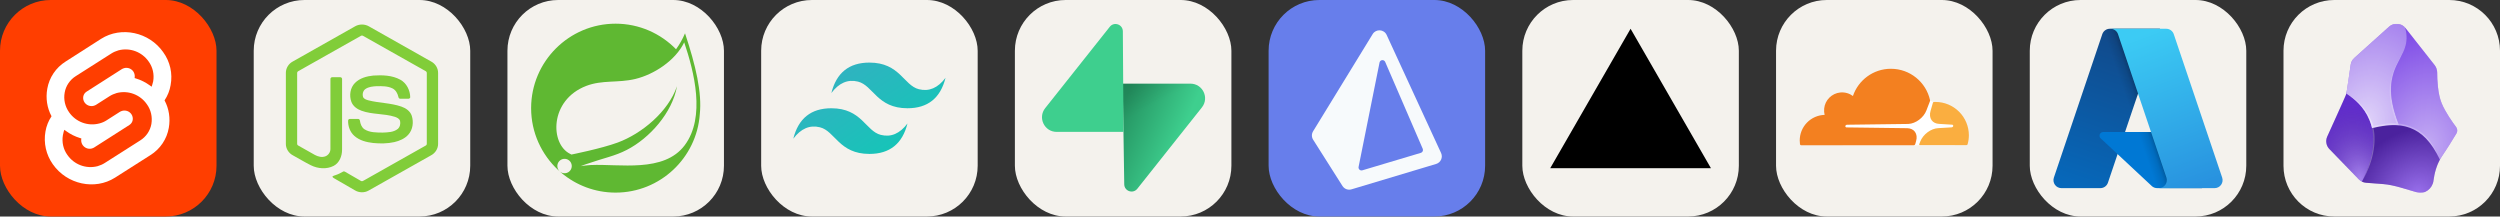
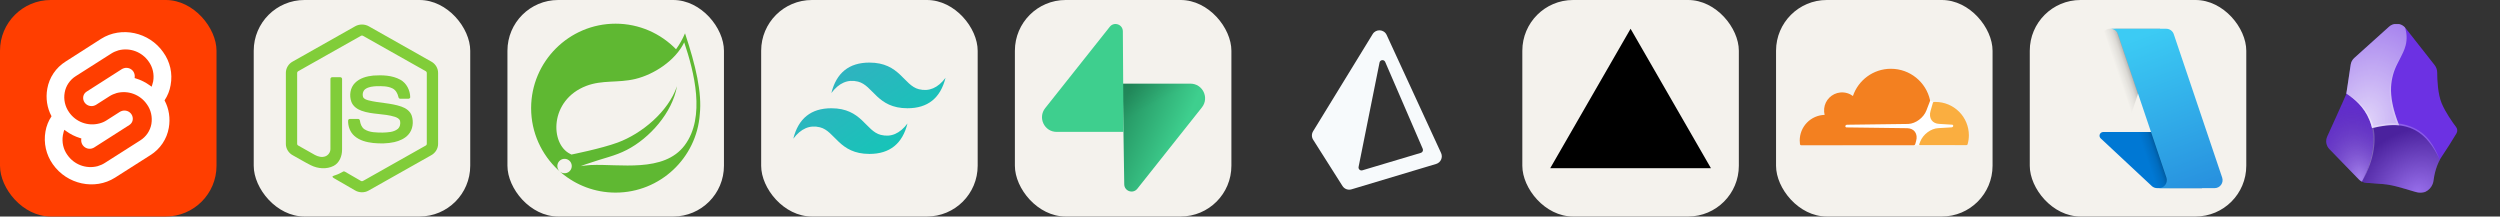
<svg xmlns="http://www.w3.org/2000/svg" width="554.25" height="48" viewBox="0 0 2956 256" fill="none" version="1.1">
  <rect x="0" y="0" width="2956" height="256" fill="#333333" stroke="none" />
  <g transform="translate(0, 0)">
    <svg width="256" height="256" fill="none" viewBox="0 0 256 256">
      <rect width="256" height="256" fill="#FF3E00" rx="60" />
      <g clip-path="url(#clip0_7_282)">
        <path fill="#fff" d="M193.034 61.797C176.407 37.847 143.305 30.831 119.509 45.932L77.559 72.78C66.119 79.949 58.187 91.695 55.898 104.966C53.915 116.102 55.593 127.542 60.932 137.458C57.271 142.949 54.831 149.051 53.763 155.458C51.322 169.034 54.526 183.068 62.458 194.203C79.237 218.153 112.186 225.169 135.983 210.068L177.932 183.373C189.373 176.203 197.305 164.458 199.593 151.186C201.576 140.051 199.898 128.61 194.559 118.695C198.22 113.203 200.661 107.102 201.729 100.695C204.322 86.966 201.119 72.932 193.034 61.797Z" />
        <path fill="#FF3E00" d="M115.39 196.491C101.814 200 87.627 194.661 79.695 183.22C74.814 176.508 72.983 168.119 74.356 159.881C74.661 158.508 74.966 157.288 75.271 155.915L76.034 153.475L78.169 155C83.203 158.661 88.695 161.407 94.644 163.237L96.169 163.695L96.017 165.22C95.864 167.356 96.475 169.644 97.695 171.475C100.136 174.983 104.407 176.661 108.525 175.593C109.441 175.288 110.356 174.983 111.119 174.525L152.915 147.83C155.051 146.458 156.424 144.475 156.881 142.034C157.339 139.593 156.729 137 155.356 135.017C152.915 131.508 148.644 129.983 144.525 131.051C143.61 131.356 142.695 131.661 141.932 132.119L125.915 142.339C123.322 144.017 120.424 145.237 117.373 146C103.797 149.508 89.61 144.169 81.678 132.729C76.949 126.017 74.966 117.627 76.492 109.39C77.864 101.458 82.746 94.288 89.61 90.017L131.559 63.322C134.152 61.644 137.051 60.424 140.102 59.508C153.678 56 167.864 61.339 175.797 72.78C180.678 79.492 182.508 87.881 181.136 96.119C180.83 97.492 180.525 98.712 180.068 100.085L179.305 102.525L177.169 101C172.136 97.339 166.644 94.593 160.695 92.763L159.169 92.305L159.322 90.78C159.475 88.644 158.864 86.356 157.644 84.525C155.203 81.017 150.932 79.492 146.814 80.559C145.898 80.864 144.983 81.169 144.22 81.627L102.424 108.322C100.288 109.695 98.915 111.678 98.458 114.119C98 116.559 98.61 119.153 99.983 121.136C102.424 124.644 106.695 126.169 110.814 125.102C111.729 124.797 112.644 124.491 113.407 124.034L129.424 113.814C132.017 112.136 134.915 110.915 137.966 110C151.542 106.491 165.729 111.83 173.661 123.271C178.542 129.983 180.373 138.373 179 146.61C177.627 154.542 172.746 161.712 165.881 165.983L123.932 192.678C121.339 194.356 118.441 195.576 115.39 196.491Z" />
      </g>
      <defs>
        <clipPath id="clip0_7_282">
          <rect width="149.644" height="180" fill="#fff" transform="translate(53 38)" />
        </clipPath>
      </defs>
    </svg>
  </g>
  <g transform="translate(300, 0)">
    <svg width="256" height="256" fill="none" viewBox="0 0 256 256">
      <rect width="256" height="256" fill="#F4F2ED" rx="60" />
      <path fill="#81CD39" d="M119.878 31.116C124.797 28.301 131.203 28.288 136.117 31.116C160.839 45.086 185.569 59.033 210.287 73.011C214.937 75.63 218.046 80.804 217.999 86.161V170.206C218.034 175.785 214.617 181.083 209.712 183.642C185.071 197.535 160.442 211.444 135.805 225.337C130.786 228.207 124.251 227.986 119.387 224.88C112 220.598 104.6 216.336 97.212 212.058C95.702 211.158 94 210.442 92.934 208.978C93.877 207.708 95.562 207.55 96.931 206.995C100.014 206.014 102.847 204.44 105.679 202.913C106.396 202.423 107.27 202.611 107.957 203.049C114.274 206.671 120.536 210.399 126.874 213.986C128.226 214.767 129.595 213.73 130.751 213.086C154.931 199.419 179.141 185.805 203.318 172.134C204.214 171.703 204.709 170.752 204.636 169.771C204.653 142.046 204.64 114.317 204.645 86.592C204.747 85.478 204.103 84.455 203.096 83.999C178.541 70.17 153.997 56.321 129.446 42.488C128.575 41.889 127.426 41.888 126.554 42.484C102.002 56.321 77.464 70.183 52.912 84.011C51.909 84.468 51.236 85.475 51.355 86.592C51.36 114.317 51.355 142.046 51.355 169.775C51.268 170.756 51.801 171.687 52.691 172.109C59.242 175.824 65.802 179.513 72.358 183.216C76.052 185.203 80.586 186.385 84.656 184.862C88.246 183.574 90.763 179.909 90.695 176.097C90.729 148.534 90.678 120.967 90.72 93.408C90.631 92.184 91.791 91.173 92.981 91.288C96.129 91.267 99.281 91.246 102.429 91.297C103.743 91.267 104.647 92.585 104.485 93.817C104.472 121.555 104.519 149.293 104.464 177.03C104.472 184.423 101.435 192.467 94.597 196.084C86.174 200.447 75.762 199.522 67.44 195.338C60.236 191.742 53.36 187.498 46.284 183.646C41.366 181.101 37.966 175.782 38.001 170.207V86.161C37.949 80.693 41.182 75.425 45.976 72.844C70.613 58.941 95.246 45.026 119.878 31.116Z" />
      <path fill="#81CD39" d="M141.372 89.335C152.117 88.643 163.62 88.925 173.289 94.219C180.776 98.275 184.926 106.789 185.058 115.106C184.849 116.227 183.676 116.846 182.605 116.769C179.488 116.765 176.369 116.812 173.252 116.748C171.929 116.799 171.161 115.58 170.995 114.411C170.099 110.431 167.928 106.49 164.183 104.57C158.433 101.692 151.767 101.837 145.496 101.897C140.92 102.139 135.998 102.536 132.12 105.227C129.143 107.266 128.239 111.382 129.301 114.697C130.303 117.077 133.05 117.845 135.298 118.553C148.248 121.94 161.97 121.602 174.671 126.059C179.931 127.876 185.075 131.409 186.875 136.915C189.23 144.295 188.198 153.115 182.947 159.039C178.689 163.914 172.488 166.568 166.303 168.009C158.075 169.844 149.536 169.891 141.18 169.076C133.323 168.18 125.146 166.116 119.081 160.763C113.894 156.259 111.361 149.241 111.612 142.469C111.672 141.325 112.811 140.527 113.907 140.621C117.046 140.596 120.186 140.587 123.325 140.626C124.579 140.536 125.509 141.62 125.573 142.802C126.152 146.593 127.577 150.573 130.883 152.82C137.264 156.937 145.271 156.655 152.577 156.77C158.629 156.502 165.424 156.421 170.364 152.42C172.97 150.138 173.742 146.32 173.038 143.036C172.275 140.263 169.374 138.971 166.883 138.126C154.1 134.083 140.224 135.55 127.565 130.977C122.425 129.161 117.455 125.727 115.481 120.447C112.726 112.974 113.988 103.73 119.789 98.006C125.445 92.312 133.609 90.119 141.372 89.335V89.335" />
    </svg>
  </g>
  <g transform="translate(600, 0)">
    <svg width="256" height="256" viewBox="0 0 256 256" fill="none">
      <rect width="256" height="256" rx="60" fill="#F4F2ED" />
      <path d="M209.545 171.821C184.93 204.618 132.347 193.547 98.635 195.139C98.635 195.139 92.667 195.471 86.656 196.461C86.656 196.461 88.929 195.491 91.828 194.492C115.506 186.304 126.695 184.659 141.082 177.269C168.114 163.421 195.018 133.259 200.492 101.925C190.202 132.061 158.909 157.998 130.415 168.53C110.911 175.727 75.642 182.731 75.637 182.734C75.653 182.759 74.231 181.996 74.211 181.979C50.225 170.309 49.533 118.359 93.097 101.613C112.197 94.266 130.466 98.302 151.114 93.387C173.136 88.151 198.642 71.644 209.009 50.063C220.631 84.535 234.592 138.467 209.545 171.821V171.821ZM209.973 39.381C207.043 46.343 203.466 52.617 199.344 58.228C181.197 39.604 155.868 28 127.871 28C72.799 28 28 72.804 28 127.866C28 156.731 40.321 182.764 59.964 201.012L62.151 202.949C58.499 199.971 57.938 194.608 60.898 190.952C63.876 187.295 69.244 186.728 72.898 189.69C76.562 192.658 77.12 198.035 74.154 201.697C71.198 205.361 65.82 205.914 62.161 202.958L63.65 204.276C81.025 218.906 103.424 227.743 127.871 227.743C180.511 227.743 223.736 186.778 227.436 135.073C230.176 109.757 222.699 77.611 209.973 39.381Z" fill="#5FB832" />
    </svg>
  </g>
  <g transform="translate(900, 0)">
    <svg width="256" height="256" fill="none" viewBox="0 0 256 256">
      <rect width="256" height="256" fill="#F4F2ED" rx="60" />
      <path fill="url(#paint0_linear_2_118)" fill-rule="evenodd" d="M83 110C88.999 86.001 104.001 74 128 74C164 74 168.5 101 186.5 105.5C198.501 108.501 209 104.001 218 92C212.001 115.999 196.999 128 173 128C137 128 132.5 101 114.5 96.5C102.499 93.499 92 97.999 83 110ZM38 164C43.999 140.001 59.001 128 83 128C119 128 123.5 155 141.5 159.5C153.501 162.501 164 158.001 173 146C167.001 169.999 151.999 182 128 182C92 182 87.5 155 69.5 150.5C57.499 147.499 47 151.999 38 164Z" clip-rule="evenodd" />
      <defs>
        <linearGradient id="paint0_linear_2_118" x1="86.5" x2="163.5" y1="74" y2="185.5" gradientUnits="userSpaceOnUse">
          <stop stop-color="#32B1C1" />
          <stop offset="1" stop-color="#14C6B7" />
        </linearGradient>
      </defs>
    </svg>
  </g>
  <g transform="translate(1200, 0)">
    <svg width="256" height="256" fill="none" viewBox="0 0 256 256">
      <rect width="256" height="256" fill="#F4F2ED" rx="60" />
      <g clip-path="url(#clip0_147_969)">
        <path fill="url(#paint0_linear_147_969)" d="M144.757 223.193C139.696 229.566 129.434 226.074 129.312 217.936L127.529 98.907H207.564C222.06 98.907 230.145 115.651 221.131 127.004L144.757 223.193Z" />
        <path fill="url(#paint1_linear_147_969)" fill-opacity=".2" d="M144.757 223.193C139.696 229.566 129.434 226.074 129.312 217.936L127.529 98.907H207.564C222.06 98.907 230.145 115.651 221.131 127.004L144.757 223.193Z" />
        <path fill="#3ECF8E" d="M112.207 31.666C117.268 25.291 127.53 28.784 127.652 36.922L128.434 155.951H49.4C34.903 155.951 26.818 139.207 35.833 127.854L112.207 31.666Z" />
      </g>
      <defs>
        <linearGradient id="paint0_linear_147_969" x1="127.529" x2="198.661" y1="125.299" y2="155.132" gradientUnits="userSpaceOnUse">
          <stop stop-color="#249361" />
          <stop offset="1" stop-color="#3ECF8E" />
        </linearGradient>
        <linearGradient id="paint1_linear_147_969" x1="95.993" x2="128.433" y1="82.12" y2="143.187" gradientUnits="userSpaceOnUse">
          <stop />
          <stop offset="1" stop-opacity="0" />
        </linearGradient>
        <clipPath id="clip0_147_969">
          <rect width="192.92" height="200" fill="#fff" transform="translate(32 28)" />
        </clipPath>
      </defs>
    </svg>
  </g>
  <g transform="translate(1500, 0)">
    <svg width="256" height="256" fill="none" viewBox="0 0 256 256">
-       <rect width="256" height="256" fill="#677EEB" rx="60" />
      <path fill="#F7FAFC" fill-rule="evenodd" d="M52.658 165.183C50.741 162.159 50.712 158.307 52.584 155.254L123.044 40.32C126.963 33.927 136.426 34.486 139.565 41.295L203.934 180.926C206.322 186.107 203.573 192.203 198.108 193.843L97.978 223.882C93.949 225.09 89.608 223.471 87.356 219.918L52.658 165.183ZM131.173 73.926C131.852 70.544 136.485 70.057 137.853 73.223L182.254 175.963C183.09 177.898 182.05 180.129 180.03 180.731L110.848 201.383C108.305 202.142 105.869 199.92 106.392 197.318L131.173 73.926Z" clip-rule="evenodd" />
    </svg>
  </g>
  <g transform="translate(1800, 0)">
    <svg width="256" height="256" viewBox="0 0 256 256" fill="none">
      <rect width="256" height="256" rx="60" fill="#F4F2ED" />
      <path d="M128 34L223 198.853H33L128 34Z" fill="black" />
    </svg>
  </g>
  <g transform="translate(2100, 0)">
    <svg width="256" height="256" fill="none" viewBox="0 0 256 256">
      <rect width="256" height="256" fill="#F4F2ED" rx="60" />
      <g clip-path="url(#clip0_4_271)">
        <path fill="#fff" d="M79 171.75H211.356V135.125L186.212 120.706L181.875 118.831L79 119.537V171.75Z" />
        <path fill="#F38020" d="M165.575 166.887C166.806 162.669 166.338 158.8 164.288 155.925C162.413 153.287 159.244 151.762 155.438 151.587L83.281 150.65C82.812 150.65 82.406 150.412 82.169 150.062C81.931 149.712 81.875 149.25 81.994 148.775C82.231 148.069 82.931 147.544 83.694 147.487L156.494 146.55C165.119 146.137 174.494 139.162 177.769 130.612L181.931 119.769C182.115 119.323 182.158 118.833 182.056 118.362C177.369 97.144 158.431 81.319 135.806 81.319C114.931 81.319 97.244 94.8 90.906 113.506C86.8 110.456 81.531 108.819 75.956 109.344C65.931 110.344 57.831 118.369 56.906 128.394C56.663 130.887 56.841 133.403 57.431 135.837C49.545 136.051 42.054 139.337 36.556 144.995C31.057 150.653 27.987 158.236 28 166.125C28 167.587 28.125 169.062 28.294 170.519C28.419 171.225 29 171.75 29.7 171.75H162.875C163.258 171.743 163.629 171.614 163.934 171.383C164.24 171.151 164.464 170.829 164.575 170.462L165.575 166.887V166.887Z" />
        <path fill="#FAAE40" d="M188.55 120.519L186.55 120.581C186.081 120.581 185.675 120.931 185.487 121.394L182.675 131.181C181.444 135.4 181.912 139.269 183.962 142.144C185.837 144.781 189.006 146.306 192.812 146.481L208.169 147.419C208.637 147.419 209.044 147.656 209.281 148.006C209.519 148.356 209.575 148.881 209.456 149.294C209.219 150 208.519 150.525 207.756 150.581L191.756 151.519C183.081 151.931 173.756 158.906 170.481 167.456L169.306 170.444C169.069 171.031 169.481 171.619 170.119 171.619H225.1C225.418 171.623 225.729 171.522 225.983 171.331C226.238 171.14 226.422 170.869 226.506 170.562C227.481 167.096 227.983 163.513 228 159.912C227.97 149.465 223.802 139.454 216.409 132.072C209.015 124.69 198.998 120.538 188.55 120.525" />
      </g>
      <defs>
        <clipPath id="clip0_4_271">
          <rect width="200" height="200" fill="#fff" transform="translate(28 28)" />
        </clipPath>
      </defs>
    </svg>
  </g>
  <g transform="translate(2400, 0)">
    <svg width="256" height="256" fill="none" viewBox="0 0 256 256">
      <rect width="256" height="256" fill="#F4F2ED" rx="60" />
-       <path fill="url(#paint0_linear_159_744)" d="M94.674 34.002H153.856L92.42 216.032C91.788 217.902 90.586 219.528 88.982 220.679C87.379 221.831 85.454 222.45 83.48 222.451H37.422C35.926 222.451 34.452 222.095 33.121 221.412C31.79 220.729 30.641 219.74 29.769 218.525C28.896 217.31 28.326 215.905 28.104 214.425C27.882 212.946 28.016 211.435 28.494 210.018L85.733 40.421C86.364 38.55 87.566 36.924 89.17 35.772C90.774 34.62 92.7 34 94.674 34V34.002Z" />
      <path fill="#0078D4" d="M180.674 156.095H86.826C85.954 156.094 85.101 156.356 84.379 156.847C83.658 157.337 83.101 158.034 82.781 158.845C82.461 159.657 82.392 160.546 82.585 161.397C82.777 162.248 83.222 163.022 83.86 163.616L144.165 219.903C145.92 221.54 148.232 222.451 150.633 222.451H203.774L180.674 156.095Z" />
      <path fill="url(#paint1_linear_159_744)" d="M94.674 34.002C92.678 33.995 90.731 34.626 89.119 35.803C87.507 36.98 86.313 38.642 85.713 40.546L28.565 209.863C28.055 211.286 27.894 212.81 28.098 214.308C28.301 215.805 28.862 217.232 29.734 218.466C30.605 219.701 31.761 220.708 33.104 221.401C34.446 222.095 35.936 222.455 37.447 222.451H84.694C86.454 222.136 88.099 221.36 89.46 220.202C90.822 219.044 91.852 217.546 92.445 215.859L103.841 182.273L144.549 220.241C146.255 221.652 148.395 222.433 150.608 222.451H203.551L180.331 156.096L112.642 156.112L154.07 34.002H94.674Z" />
      <path fill="url(#paint2_linear_159_744)" d="M170.264 40.412C169.634 38.544 168.434 36.92 166.832 35.77C165.23 34.62 163.308 34.002 161.336 34.002H95.379C97.351 34.002 99.273 34.621 100.874 35.771C102.476 36.92 103.677 38.544 104.307 40.412L161.548 210.016C162.026 211.433 162.16 212.944 161.939 214.424C161.718 215.904 161.147 217.309 160.275 218.525C159.402 219.74 158.253 220.73 156.922 221.413C155.591 222.096 154.116 222.453 152.62 222.453H218.579C220.075 222.452 221.55 222.096 222.88 221.413C224.211 220.729 225.36 219.739 226.233 218.524C227.105 217.308 227.675 215.903 227.896 214.423C228.118 212.944 227.984 211.433 227.505 210.016L170.264 40.412Z" />
      <defs>
        <linearGradient id="paint0_linear_159_744" x1="116.244" x2="54.783" y1="47.967" y2="229.54" gradientUnits="userSpaceOnUse">
          <stop stop-color="#114A8B" />
          <stop offset="1" stop-color="#0669BC" />
        </linearGradient>
        <linearGradient id="paint1_linear_159_744" x1="135.444" x2="121.227" y1="132.585" y2="137.392" gradientUnits="userSpaceOnUse">
          <stop stop-opacity=".3" />
          <stop offset=".071" stop-opacity=".2" />
          <stop offset=".321" stop-opacity=".1" />
          <stop offset=".623" stop-opacity=".05" />
          <stop offset="1" stop-opacity="0" />
        </linearGradient>
        <linearGradient id="paint2_linear_159_744" x1="127.625" x2="195.091" y1="42.671" y2="222.414" gradientUnits="userSpaceOnUse">
          <stop stop-color="#3CCBF4" />
          <stop offset="1" stop-color="#2892DF" />
        </linearGradient>
      </defs>
    </svg>
  </g>
  <g transform="translate(2700, 0)">
    <svg width="256" height="256" viewBox="0 0 256 256" fill="none">
      <g clip-path="url(#clip0_33_893)">
-         <path d="M196 0H60C26.863 0 0 26.863 0 60V196C0 229.137 26.863 256 60 256H196C229.137 256 256 229.137 256 196V60C256 26.863 229.137 0 196 0Z" fill="#F4F2ED" />
        <g clip-path="url(#clip1_33_893)">
          <mask id="mask0_33_893" style="mask-type:luminance" maskUnits="userSpaceOnUse" x="28" y="28" width="201" height="201">
            <path d="M28.078 28.078H228.078V228.078H28.078V28.078Z" fill="white" />
          </mask>
          <g mask="url(#mask0_33_893)">
            <path d="M177.336 213.781C176.125 222.922 167.18 230.031 158.313 227.57C145.656 224.094 131.008 218.664 117.844 217.648L97.649 216.086C94.392 215.859 91.332 214.441 89.055 212.102L54.289 176.281C52.424 174.373 51.177 171.948 50.71 169.321C50.244 166.695 50.579 163.988 51.672 161.555C51.672 161.555 73.156 114.289 73.977 111.828C74.758 109.367 77.727 87.922 79.445 76.438C79.914 73.352 81.399 70.578 83.742 68.508L124.875 31.477C126.231 30.258 127.823 29.331 129.552 28.753C131.281 28.175 133.111 27.958 134.927 28.116C136.743 28.273 138.508 28.802 140.111 29.669C141.715 30.536 143.124 31.723 144.25 33.156L178.781 77.062C180.702 79.576 181.745 82.65 181.75 85.812C181.75 94.133 182.453 111.203 187.063 122.219C191.555 132.883 199.758 144.484 204.055 150.148C204.873 151.208 205.357 152.486 205.448 153.821C205.538 155.157 205.23 156.489 204.563 157.648C198.988 167.003 193.152 176.199 187.063 185.227C181.203 193.938 178.508 204.719 177.297 213.781H177.336Z" fill="#6C31E3" />
            <path d="M92.805 214.836C108.977 182.023 108.508 158.508 101.633 141.789C95.305 126.32 83.547 116.594 74.289 110.539C74.055 111.438 73.781 112.258 73.43 113.078L51.672 161.594C50.574 164.024 50.232 166.728 50.692 169.354C51.152 171.981 52.392 174.408 54.25 176.32L89.055 212.141C90.135 213.265 91.404 214.191 92.805 214.875V214.836Z" fill="url(#paint0_radial_33_893)" />
-             <path d="M136.75 148.234C141.125 148.703 145.422 149.641 149.563 151.203C162.844 156.164 174.953 167.297 184.914 188.82C185.617 187.609 186.32 186.398 187.102 185.227C193.184 176.194 199.02 166.998 204.602 157.648C205.285 156.493 205.602 155.159 205.511 153.82C205.42 152.481 204.926 151.201 204.094 150.148C199.797 144.445 191.594 132.883 187.102 122.219C182.492 111.203 181.828 94.094 181.789 85.812C181.789 82.648 180.774 79.562 178.82 77.062L144.25 33.156C144.062 32.928 143.867 32.707 143.664 32.492C145.939 39.304 146.21 46.625 144.445 53.586C142.772 59.206 140.465 64.619 137.57 69.719L134.758 75.266C130.249 83.851 127.663 93.315 127.18 103C126.711 114.484 129.055 128.937 136.75 148.234Z" fill="url(#paint1_radial_33_893)" />
            <path d="M136.75 148.234C129.055 128.937 126.672 114.484 127.18 102.961C127.663 93.276 130.249 83.812 134.758 75.227C135.656 73.352 136.633 71.516 137.57 69.719C140.344 64.289 143.039 59.172 144.445 53.547C146.21 46.586 145.939 39.264 143.664 32.453C141.294 29.841 137.986 28.276 134.463 28.1C130.941 27.925 127.493 29.153 124.875 31.516L83.703 68.547C81.407 70.616 79.901 73.419 79.445 76.477L74.445 109.68L74.25 110.578C83.547 116.633 95.344 126.359 101.633 141.828C102.933 144.961 103.952 148.203 104.68 151.516C115.617 148.859 126.438 147.219 136.75 148.273V148.234Z" fill="url(#paint2_radial_33_893)" />
-             <path d="M158.313 227.609C167.18 230.031 176.125 222.922 177.336 213.781C178.344 205.074 180.911 196.619 184.914 188.82C174.914 167.336 162.844 156.164 149.602 151.203C135.539 145.969 120.227 147.688 104.68 151.477C108.156 167.258 106.086 187.922 92.805 214.836C94.367 215.539 95.969 216.008 97.688 216.125C97.688 216.125 107.219 216.906 118.625 217.727C129.953 218.508 146.906 224.406 158.313 227.57V227.609Z" fill="url(#paint3_radial_33_893)" />
+             <path d="M158.313 227.609C167.18 230.031 176.125 222.922 177.336 213.781C178.344 205.074 180.911 196.619 184.914 188.82C174.914 167.336 162.844 156.164 149.602 151.203C135.539 145.969 120.227 147.688 104.68 151.477C108.156 167.258 106.086 187.922 92.805 214.836C97.688 216.125 107.219 216.906 118.625 217.727C129.953 218.508 146.906 224.406 158.313 227.57V227.609Z" fill="url(#paint3_radial_33_893)" />
            <path fill-rule="evenodd" clip-rule="evenodd" d="M127.258 102.219C126.75 113.625 128.195 126.75 135.891 146.008L133.469 145.812C126.555 125.695 125.07 115.344 125.578 103.781C126.172 93.941 128.89 84.346 133.547 75.656C134.484 73.742 136.672 70.148 137.648 68.312C140.422 62.961 142.297 60.109 143.898 55.188C146.125 48.352 145.656 45.07 145.383 41.867C147.18 53.547 140.422 63.742 135.344 74.055C130.674 82.746 127.917 92.335 127.258 102.18V102.219Z" fill="url(#paint4_radial_33_893)" />
            <path fill-rule="evenodd" clip-rule="evenodd" d="M103.898 142.609C104.836 144.719 105.695 146.437 106.242 149.055L104.172 149.484C103.352 146.438 102.687 144.25 101.516 141.672C94.562 125.266 83.43 116.828 74.289 110.617C85.305 116.555 96.633 125.852 103.859 142.609H103.898Z" fill="url(#paint5_radial_33_893)" />
            <path fill-rule="evenodd" clip-rule="evenodd" d="M106.359 151.086C110.188 169.055 105.891 191.789 93.234 213.937C103.82 191.984 108.938 170.93 104.68 151.437L106.359 151.086Z" fill="url(#paint6_radial_33_893)" />
            <path fill-rule="evenodd" clip-rule="evenodd" d="M150.07 149.484C170.812 157.258 178.82 174.328 184.797 188.547C177.375 173.664 167.141 157.18 149.328 151.047C135.734 146.437 124.289 146.984 104.68 151.437L104.25 149.484C125.031 144.758 135.891 144.211 150.07 149.484Z" fill="url(#paint7_radial_33_893)" />
          </g>
        </g>
      </g>
      <defs>
        <radialGradient id="paint0_radial_33_893" cx="0" cy="0" r="1" gradientUnits="userSpaceOnUse" gradientTransform="translate(91.047 211.594) rotate(-104.693) scale(90.862 60.542)">
          <stop stop-color="white" stop-opacity="0.4" />
          <stop offset="1" stop-opacity="0.1" />
        </radialGradient>
        <radialGradient id="paint1_radial_33_893" cx="0" cy="0" r="1" gradientUnits="userSpaceOnUse" gradientTransform="translate(168.625 174.172) rotate(-82.485) scale(149.33 110.326)">
          <stop stop-color="white" stop-opacity="0.6" />
          <stop offset="1" stop-color="white" stop-opacity="0.1" />
        </radialGradient>
        <radialGradient id="paint2_radial_33_893" cx="0" cy="0" r="1" gradientUnits="userSpaceOnUse" gradientTransform="translate(96.516 147.922) rotate(-77.795) scale(127.491 87.113)">
          <stop stop-color="white" stop-opacity="0.8" />
          <stop offset="1" stop-color="white" stop-opacity="0.4" />
        </radialGradient>
        <radialGradient id="paint3_radial_33_893" cx="0" cy="0" r="1" gradientUnits="userSpaceOnUse" gradientTransform="translate(158.977 228.078) rotate(-120.496) scale(73.894 84.946)">
          <stop stop-color="white" stop-opacity="0.3" />
          <stop offset="1" stop-opacity="0.3" />
        </radialGradient>
        <radialGradient id="paint4_radial_33_893" cx="0" cy="0" r="1" gradientUnits="userSpaceOnUse" gradientTransform="translate(149.094 78.078) rotate(102.236) scale(66.351 44.743)">
          <stop stop-color="white" stop-opacity="0" />
          <stop offset="1" stop-color="white" stop-opacity="0.2" />
        </radialGradient>
        <radialGradient id="paint5_radial_33_893" cx="0" cy="0" r="1" gradientUnits="userSpaceOnUse" gradientTransform="translate(71.359 114.016) rotate(45.324) scale(48.891 104.136)">
          <stop stop-color="white" stop-opacity="0.2" />
          <stop offset="1" stop-color="white" stop-opacity="0.4" />
        </radialGradient>
        <radialGradient id="paint6_radial_33_893" cx="0" cy="0" r="1" gradientUnits="userSpaceOnUse" gradientTransform="translate(111.984 138.937) rotate(86.04) scale(50.903 108.095)">
          <stop stop-color="white" stop-opacity="0.2" />
          <stop offset="1" stop-color="white" stop-opacity="0.3" />
        </radialGradient>
        <radialGradient id="paint7_radial_33_893" cx="0" cy="0" r="1" gradientUnits="userSpaceOnUse" gradientTransform="translate(184.25 183.938) rotate(-152.289) scale(87.364 274.845)">
          <stop stop-color="white" stop-opacity="0.2" />
          <stop offset="0.5" stop-color="white" stop-opacity="0.2" />
          <stop offset="1" stop-color="white" stop-opacity="0.3" />
        </radialGradient>
        <clipPath id="clip0_33_893">
          <rect width="256" height="256" fill="white" />
        </clipPath>
        <clipPath id="clip1_33_893">
          <rect width="200" height="200" fill="white" transform="translate(28 28)" />
        </clipPath>
      </defs>
    </svg>
  </g>
</svg>